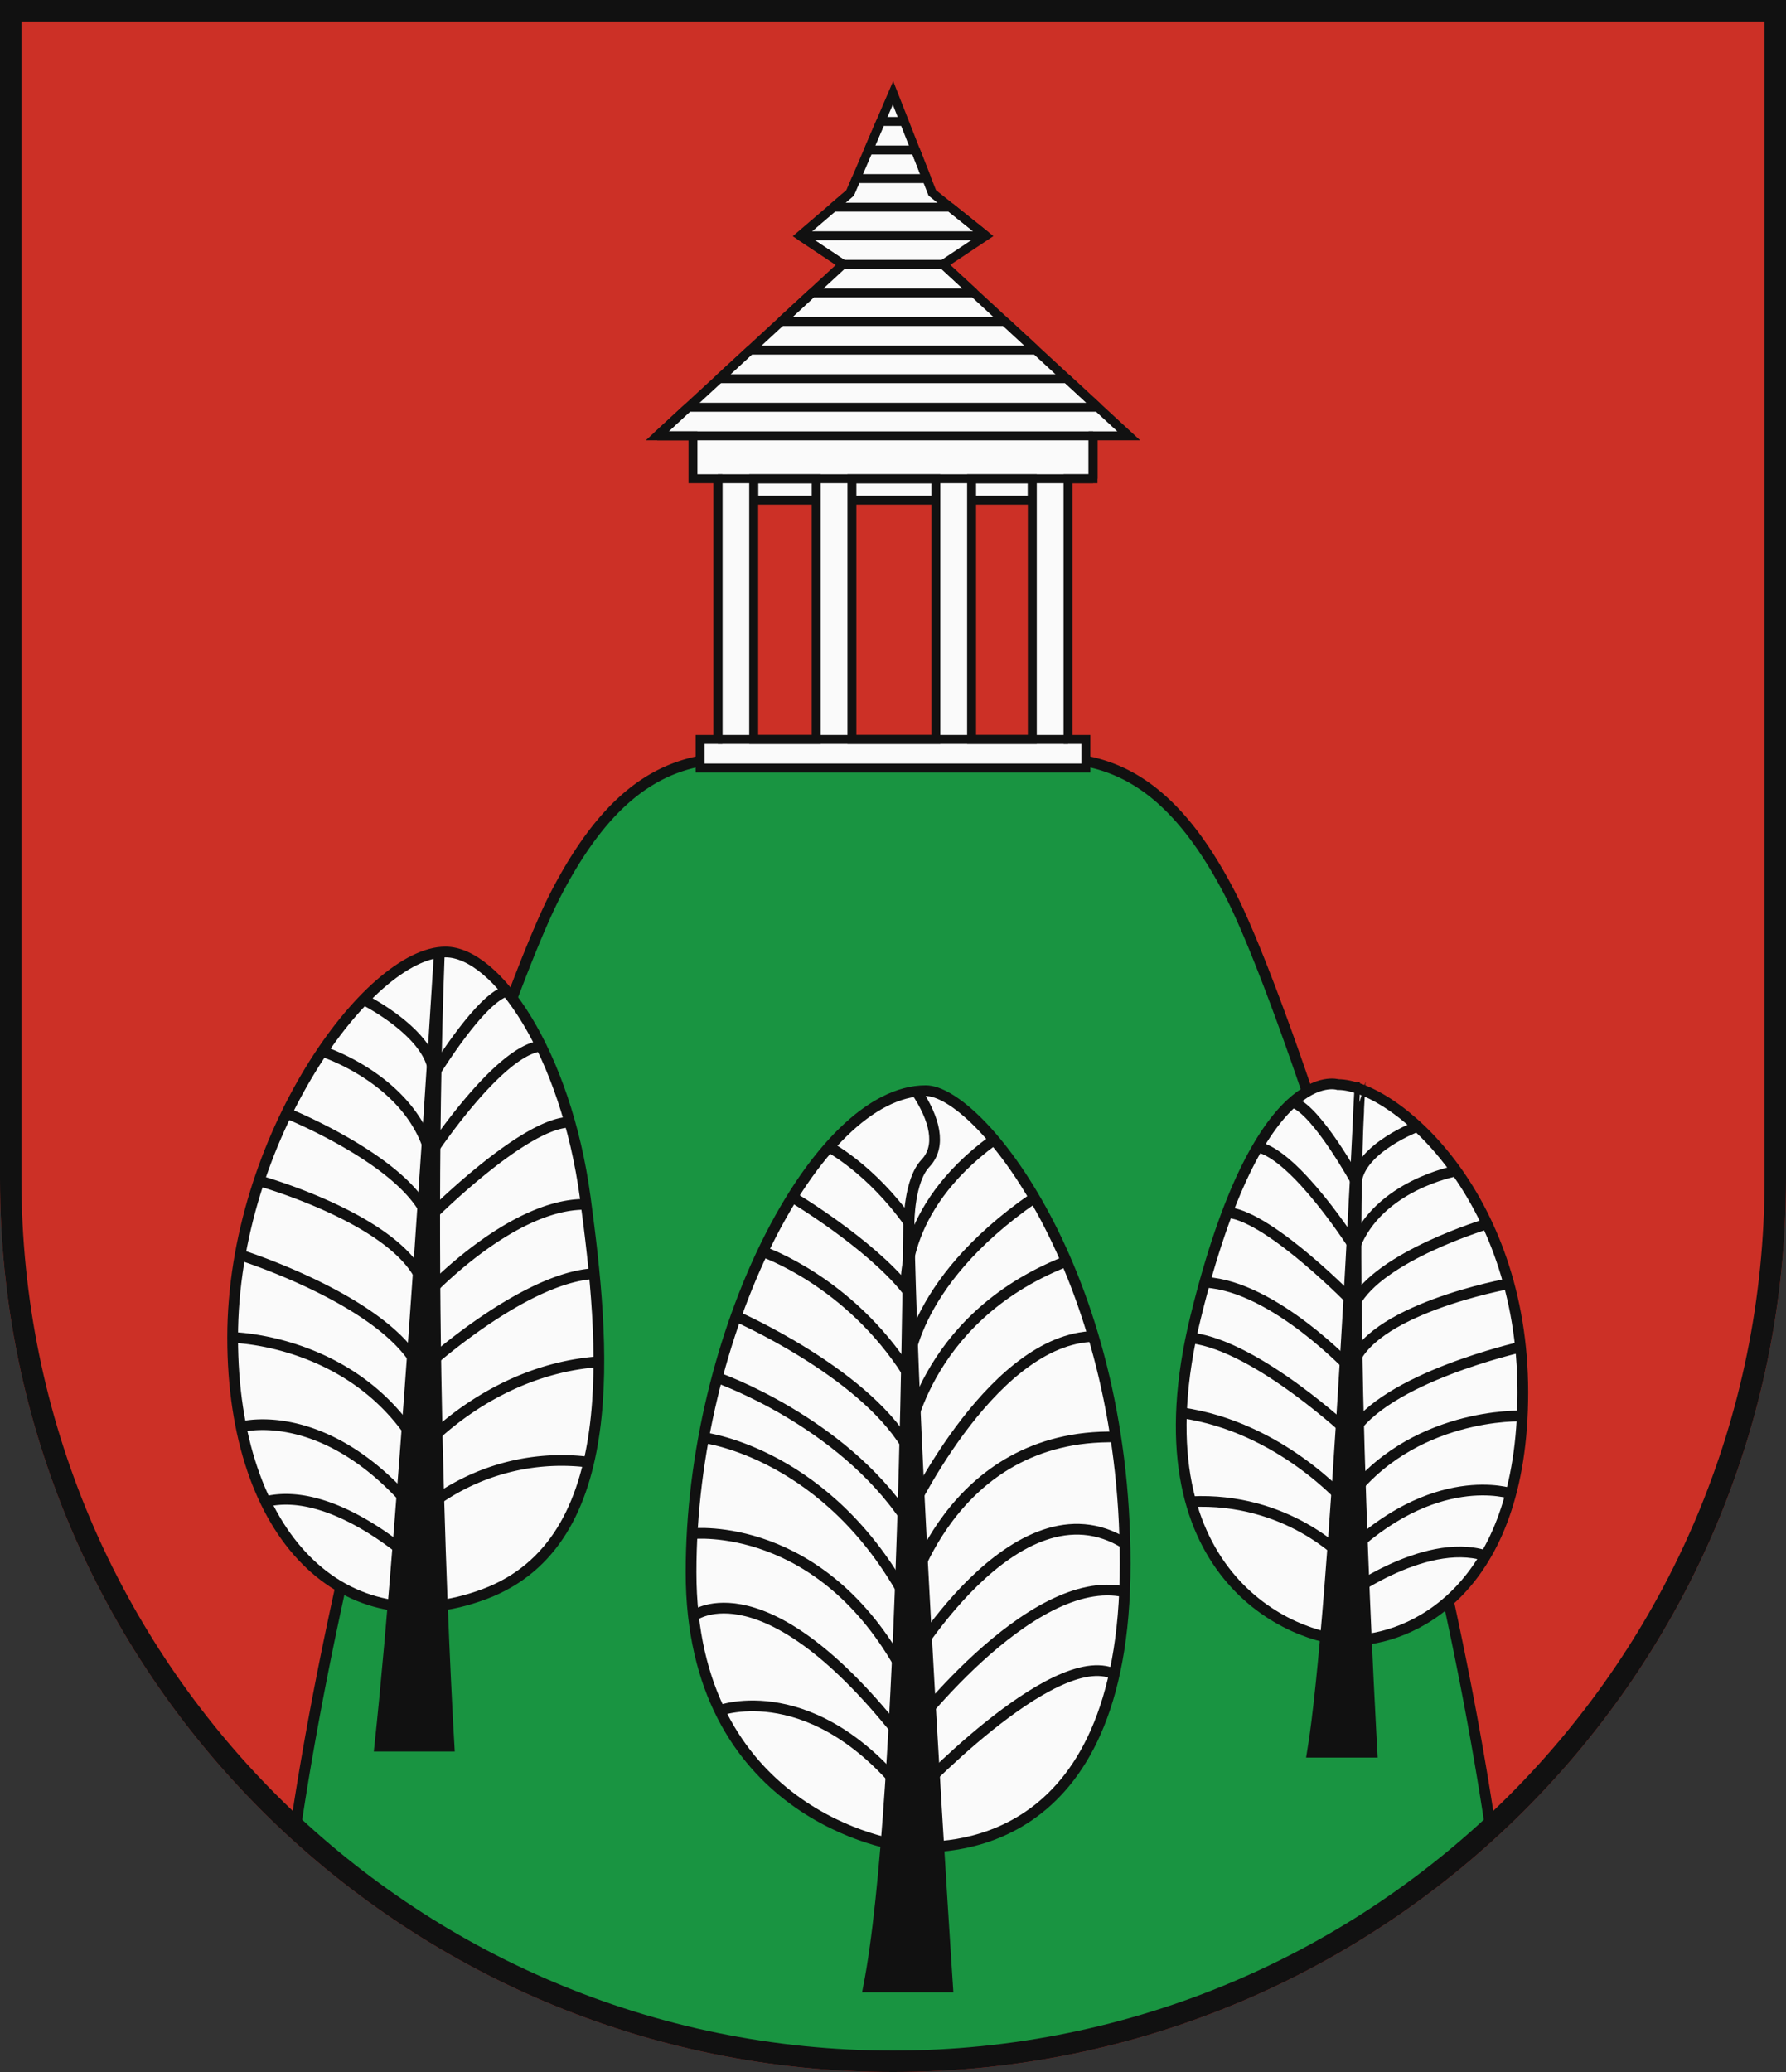
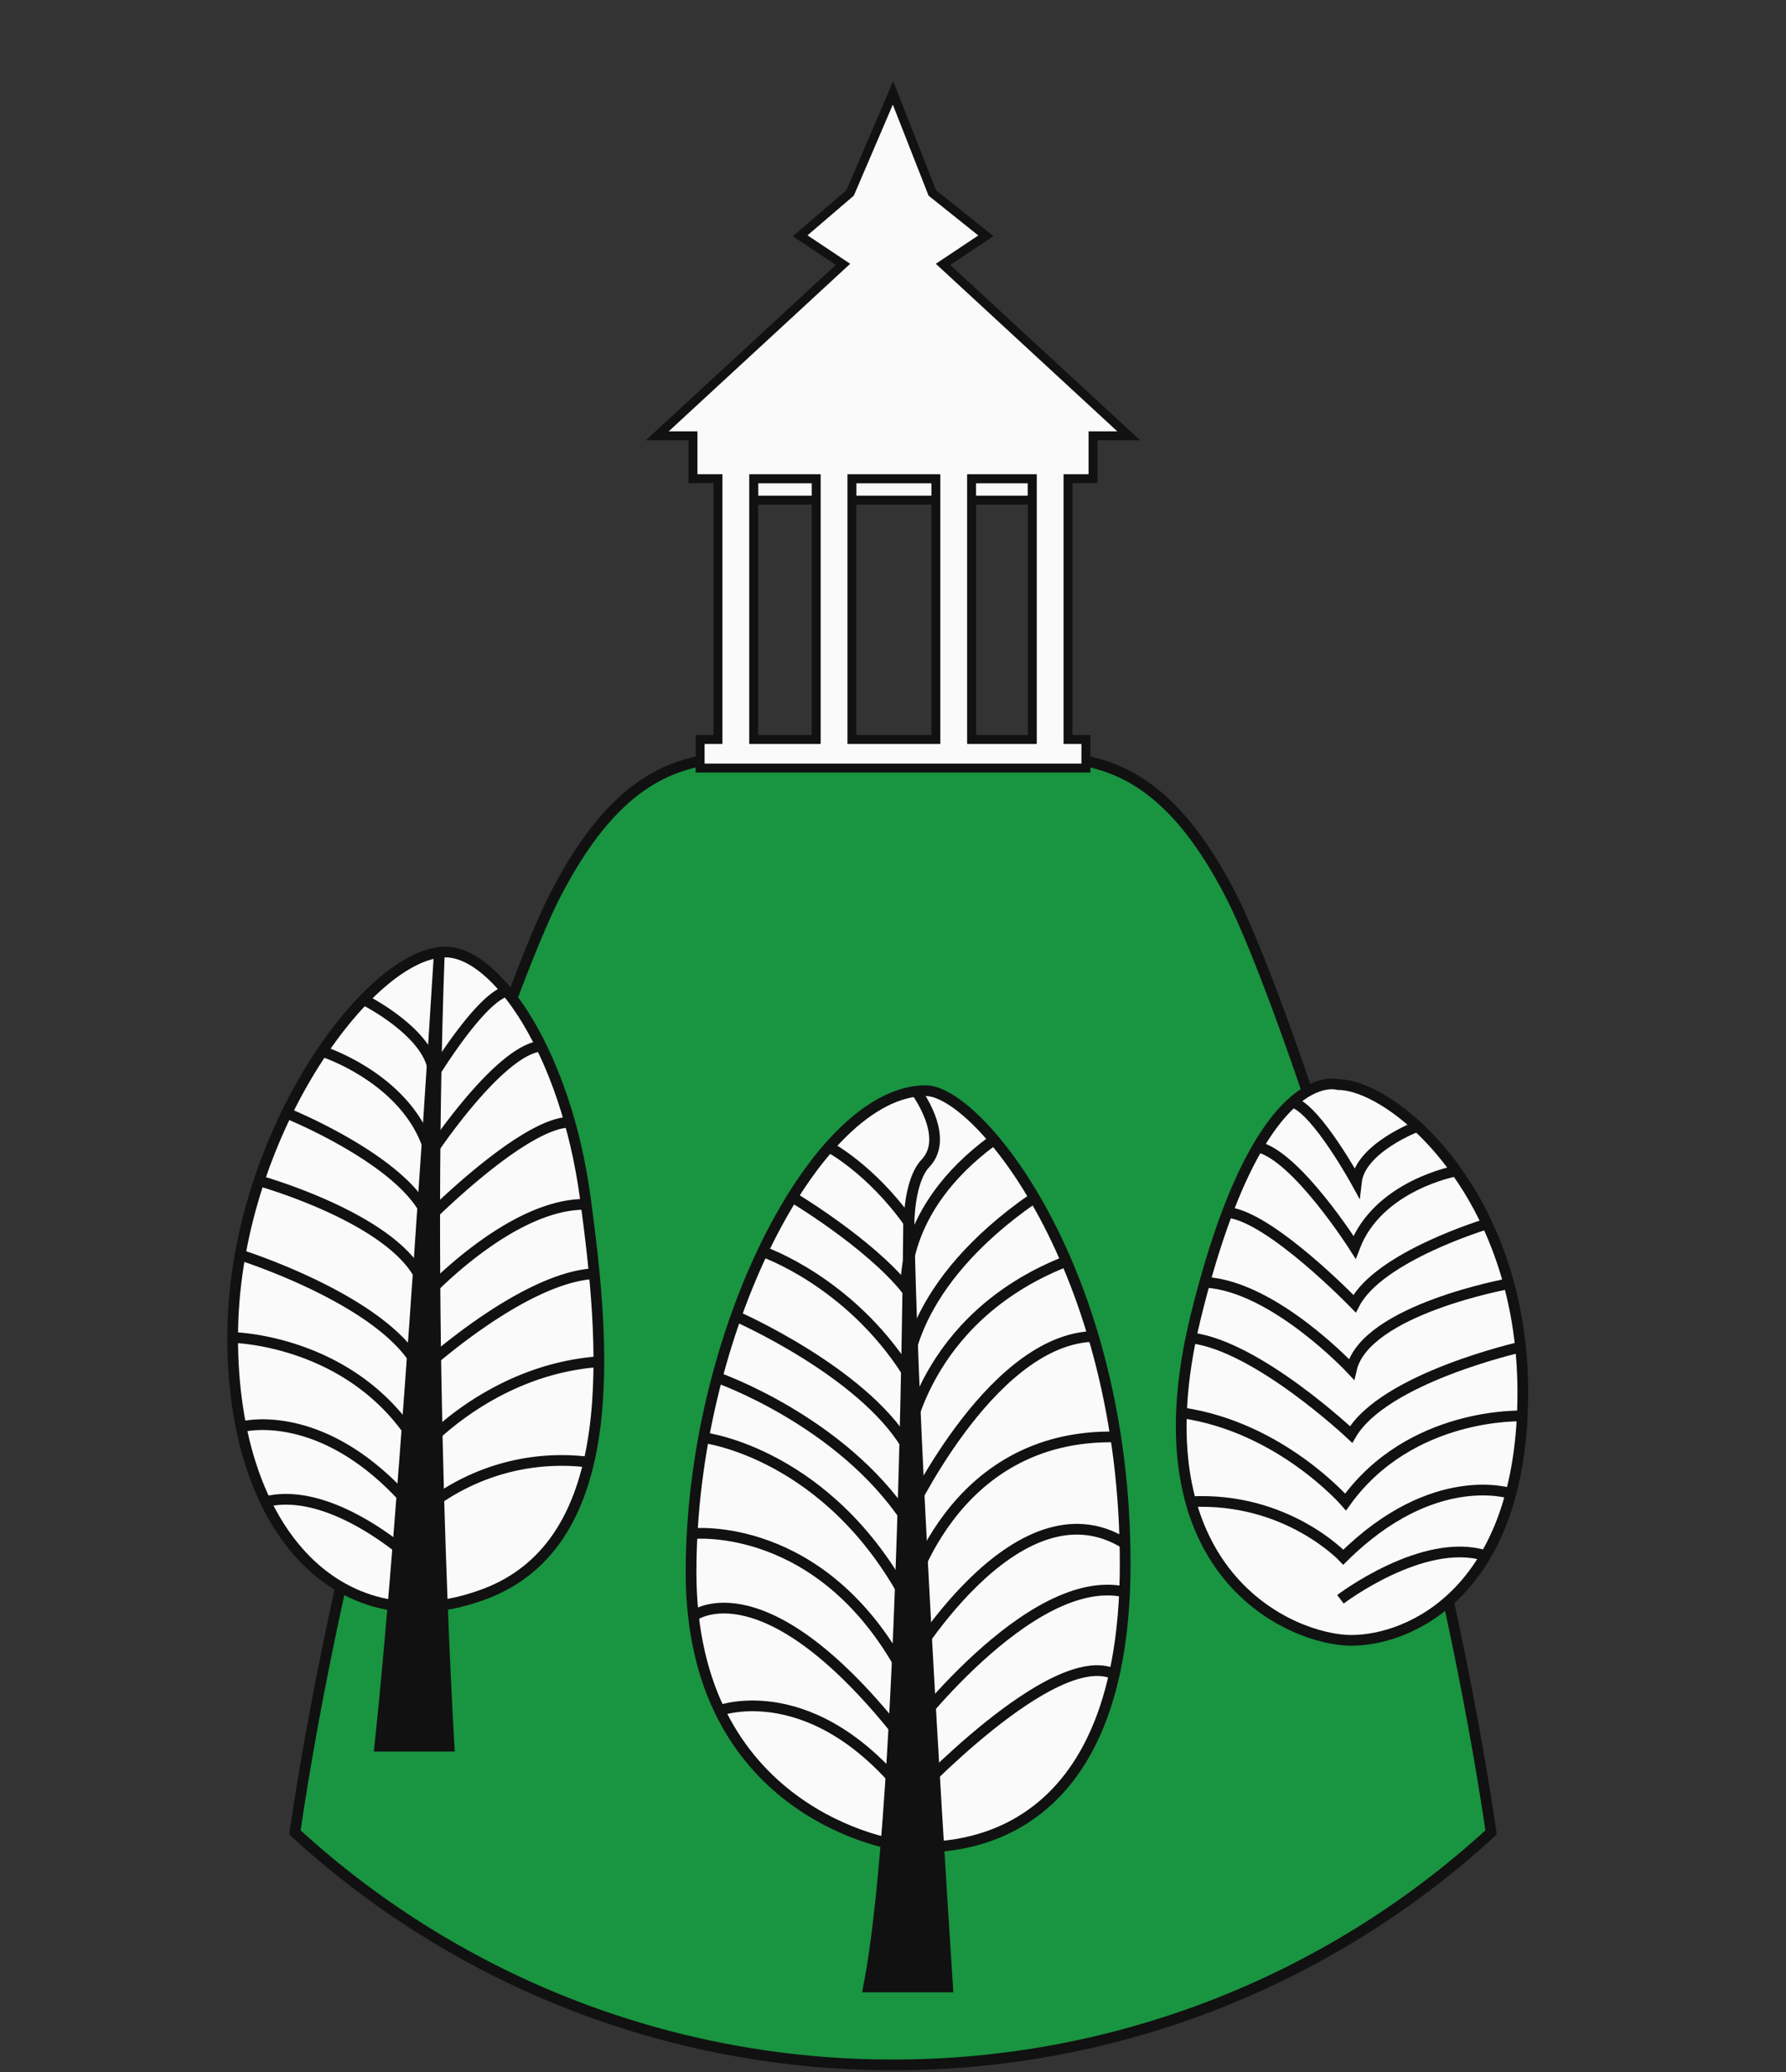
<svg xmlns="http://www.w3.org/2000/svg" width="500" height="580" viewBox="0 0 500 580">
  <rect x="0" y="0" width="500" height="580" fill="#333333" stroke="none" />
  <title>Coat of Arms of Rešov</title>
-   <path id="field" d="M500,330V0H0V330C0,468.071,111.929,580,250,580S500,468.071,500,330Z" fill="#cc3026" />
  <g id="coa" stroke="#111" stroke-width="3">
    <path d="M250,578a247.092,247.092,0,0,0,167.442-65.071c-16.629-112.419-58.767-235.075-73.051-262.668C327.174,217,309.609,212,292,212H208c-17.609,0-35.174,5-52.391,38.261C141.325,277.854,99.187,400.51,82.558,512.929A247.092,247.092,0,0,0,250,578Z" fill="#199441" />
    <g fill="#fafafa">
      <path d="M259.17,305.3c14.639,0,55.83,50.042,55.83,132.425s-52.085,79.32-59.234,79.32-62.3-10.213-62.3-76.937S228.532,305.3,259.17,305.3Z" />
      <path d="M374.574,303.6c15.32,0,51.745,30.3,51.745,86.127s-31.659,69.447-48,69.447-61.276-18.383-43.574-90.553S374.574,303.6,374.574,303.6Z" />
      <path d="M124.7,266.489c14.3,0,33.7,28.256,39.149,68.766S174.745,431.6,135.6,446.234s-70.468-16-70.468-71.83S103.255,266.489,124.7,266.489Z" />
    </g>
    <g fill="#111">
      <path d="M123,266.489s-9.532,155.915-16.681,222.3h19.4S118.915,376.787,123,266.489Z" />
      <path d="M254.4,339s-1.021,165.106-11.234,217.191H265.3S255.426,407.766,254.4,339Z" />
-       <path d="M367.426,490.489h16.68s-7.149-124.595-3.4-186.212C380.7,304.277,373.894,451.34,367.426,490.489Z" />
    </g>
    <g fill="none">
      <path d="M74.319,420.362c19.4-4.766,42.553,17.361,42.553,17.361m-49.361-38.3s24.17-6.809,49.532,24.51A60.95,60.95,0,0,1,164.872,409.3M65.128,374.4s35.063.511,52.6,31.49c0,0,19.064-22.3,49.532-24.681M67.681,351.426s41.362,13.106,50.042,32.34c0,0,28.256-26.043,48.511-27.234M72.447,330.489s44.085,12.256,46.808,32c0,0,23.66-25.532,44.6-25.361M80.277,311.6s33.361,13.447,39.659,29.447c0,0,26.043-26.213,39.149-26.894M90.489,294.4s24.341,7.83,29.958,28.6c0,0,18.723-28.426,30.638-30.128m-49.021-12.936s18.979,9.532,19.319,20.851c0,0,12.681-20.851,20.17-23.234" />
      <path d="M375.262,447.674s23.062-17.547,40.461-12.248m-82.34-15.064c26.86-1.354,42.687,15.529,42.687,15.529,25.363-25.136,46.976-17.792,46.976-17.792M330.83,395.468c27.676,3.965,45.877,24.974,45.877,24.974,18.185-25.342,49.484-24.08,49.484-24.08m-92.553-21.83c18.427,2.3,44.615,27.015,44.615,27.015,9.276-15.873,47.428-24.462,47.428-24.462M337.6,358.957c19.144,1.181,40.743,24.325,40.743,24.325,3.867-16.687,44.023-23.942,44.023-23.942m-78.383-19.914c11.929,1.411,35.235,25.5,35.235,25.5,6.873-13.263,37.02-22.309,37.02-22.309m-64.213-21.574c10.77,2.208,27.192,28.085,27.192,28.085,6.583-17.376,28.34-21.319,28.34-21.319M362.234,308.66c6.678,2.509,17.489,22.212,17.489,22.212,1.1-9.643,17.362-15.7,17.362-15.7" />
      <path d="M311.936,468.617C294.83,460.7,254.745,503.6,254.745,503.6c-26.809-34.724-53.362-24.766-53.362-24.766m-7.149-26.553S214.149,437.213,252.957,487c0,0,35.234-47.489,62.043-41.362M193.979,429.3s36-3.83,58.978,38.808c0,0,31.405-55.149,62.043-36M197.3,402.489s34.723,4.341,56.681,45.447c0,0,11.489-46.723,58.468-45.7m-111.575-16.6s34.468,12,52.851,39.575c0,0,22.724-49.022,51.32-51.064m-98.809-5.617s34.979,15.319,47.489,36c0,0,4.086-35.234,44.426-51.319M213.638,350.4s24,8.17,40.341,33.7c0,0,0-24.255,35.489-48.766m-67.659-.255s21.446,12.766,31.914,25.787c0,0-2.553-21.957,24.256-41.617m-45.958,1.788s11.745,6.127,22.468,21.191c0,0,0-11.745,4.6-16.6s2.553-12.51-2.553-20.17" />
    </g>
    <rect x="211" y="134" width="78" height="6" fill="#fafafa" stroke-width="2.5" />
    <path d="M264,74l12-8L261,54,250,26,238,54,224,66l12,8-52,48h10v12h7v73h-5v8H304v-8h-5V134h7V122h10ZM228.5,207H211V134h17.5Zm33.5,0H238.5V134H262Zm27,0H272V134h17Z" fill="#fafafa" stroke-width="2.5" />
-     <polyline points="253.143 34 246.571 34 243.143 42 256.286 42 259.429 50 239.714 50 238 54 233.333 58 266 58 276 66 224 66 236 74 264 74 272.667 82 227.333 82 218.667 90 281.333 90 290 98 210 98 201.333 106 298.667 106 307.333 114 192.667 114 184 122 306 122 306 134 201 134 201 207 299 207" fill="none" stroke-linejoin="bevel" stroke-width="2.5" />
  </g>
-   <path id="border" d="M497,330V3H3V330C3,466.414,113.586,577,250,577S497,466.414,497,330Z" fill="none" stroke="#111" stroke-width="6" />
</svg>